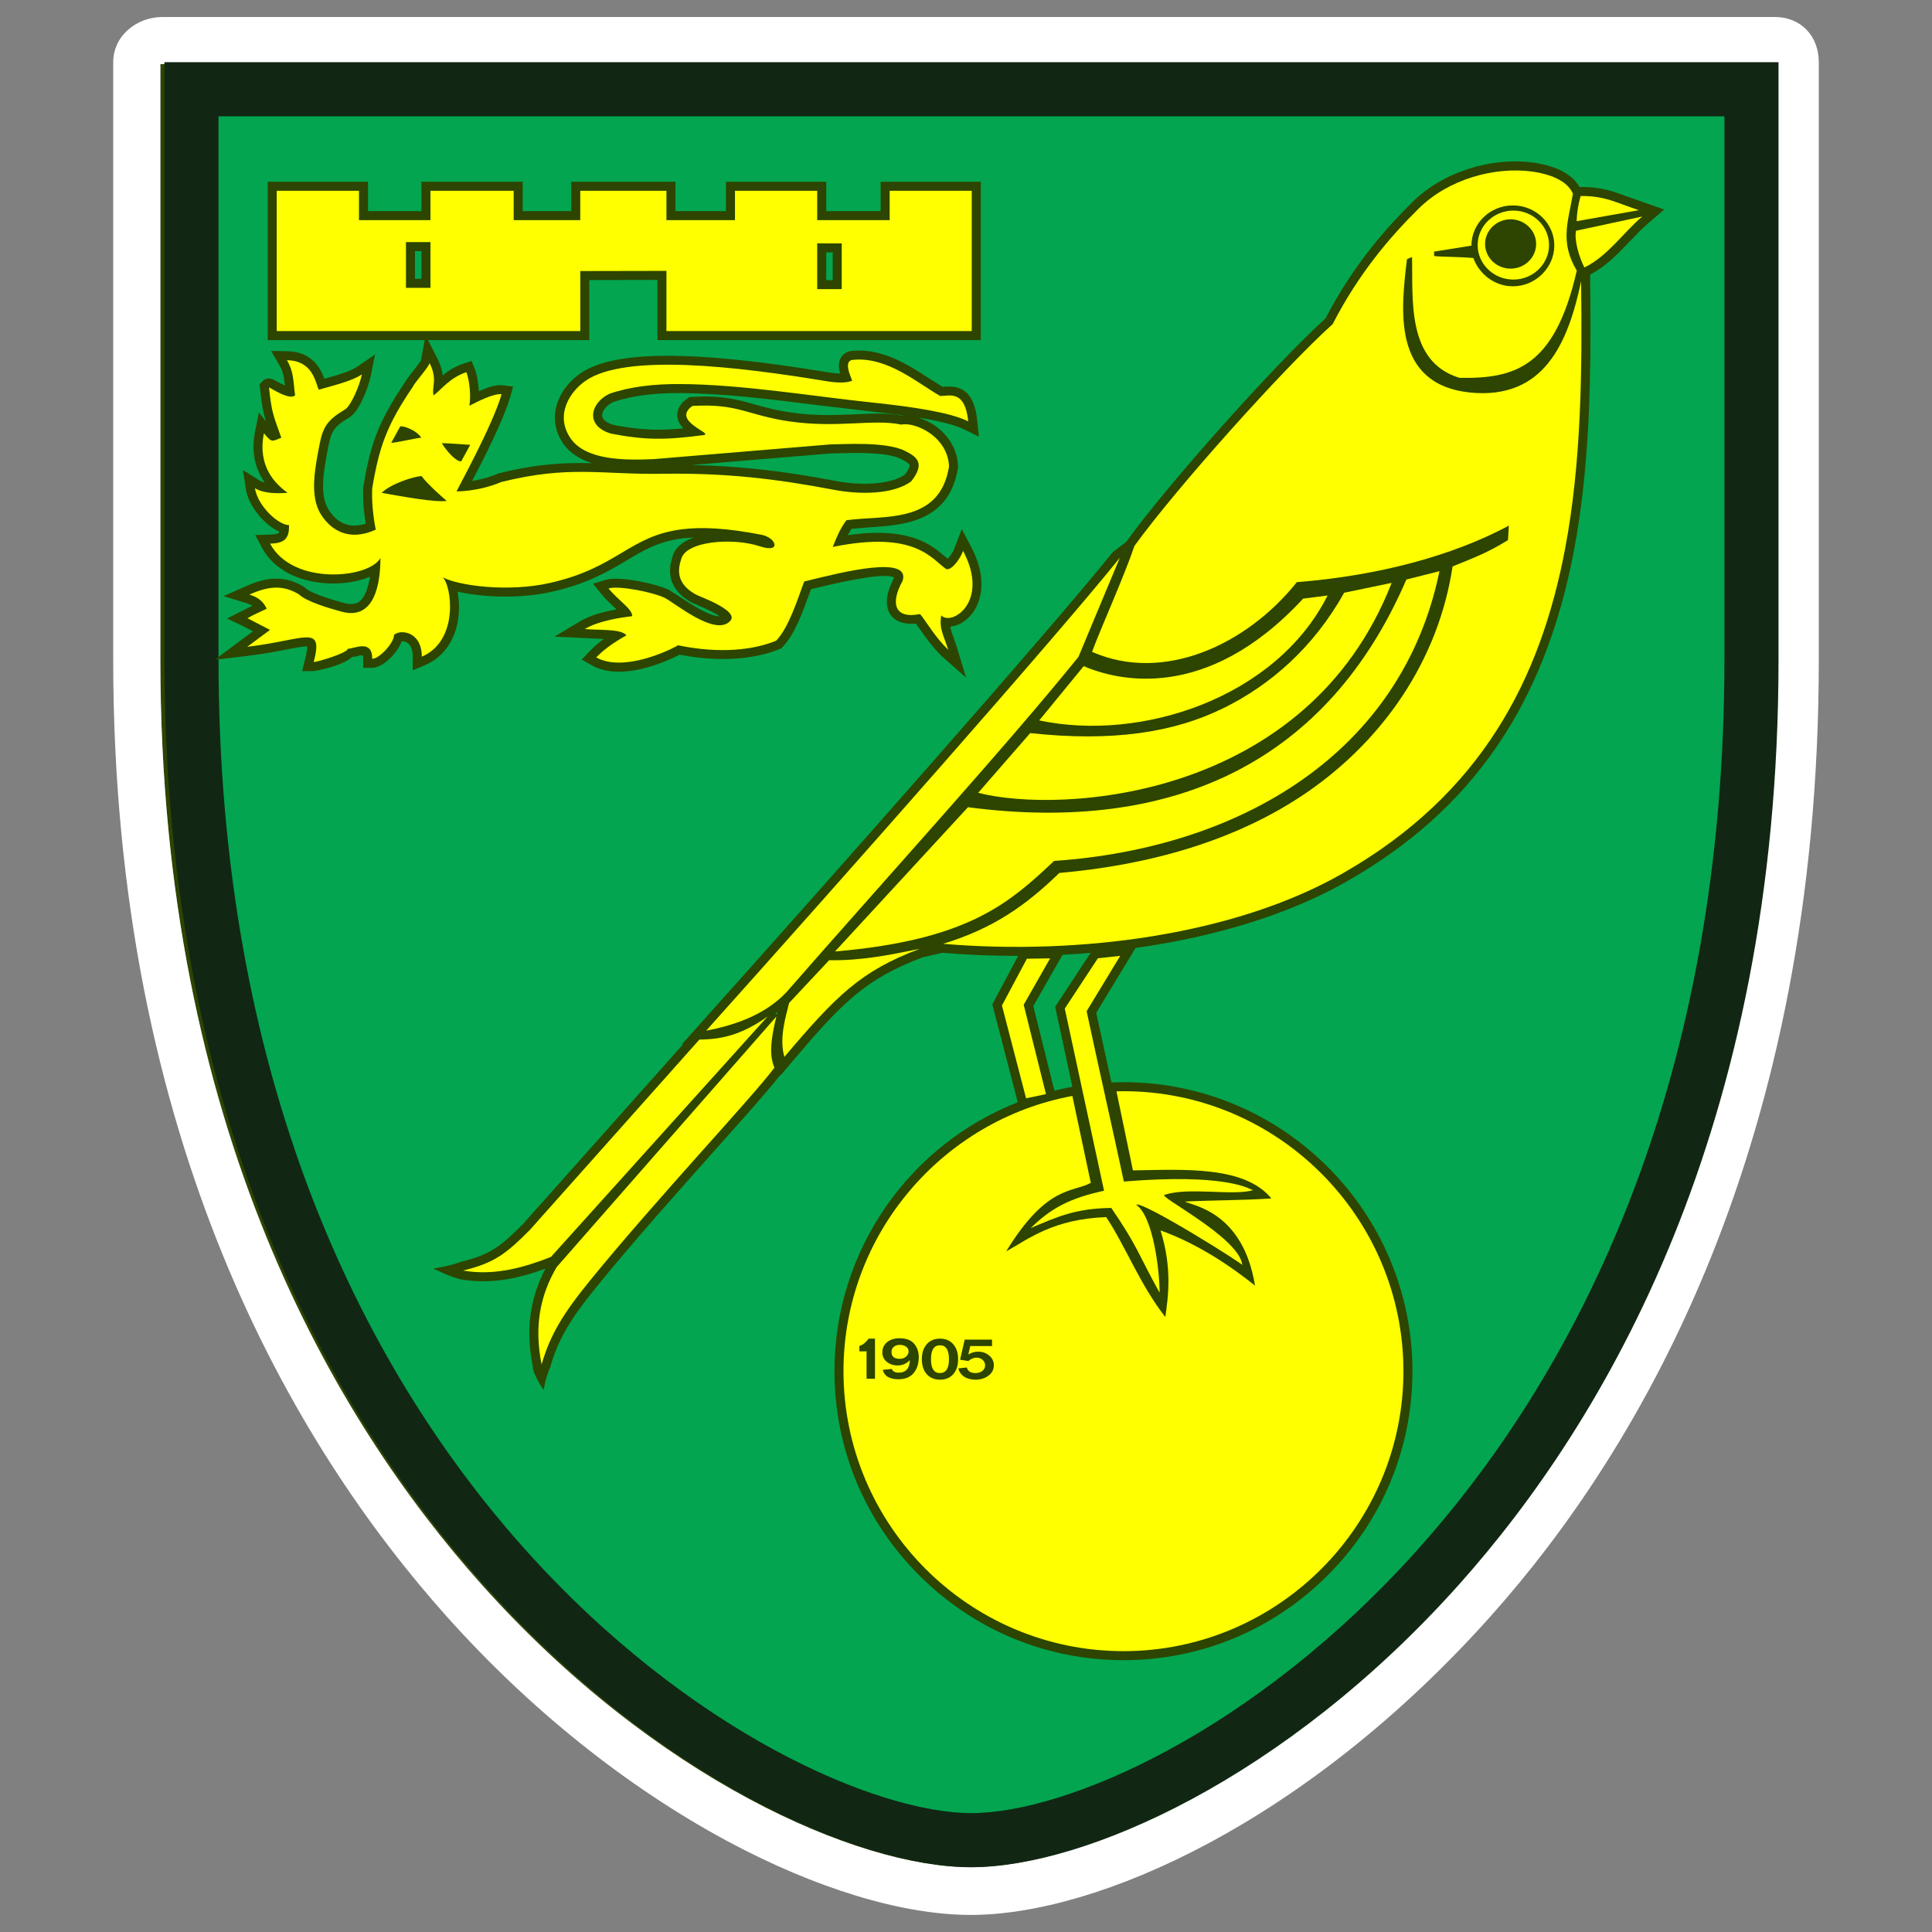
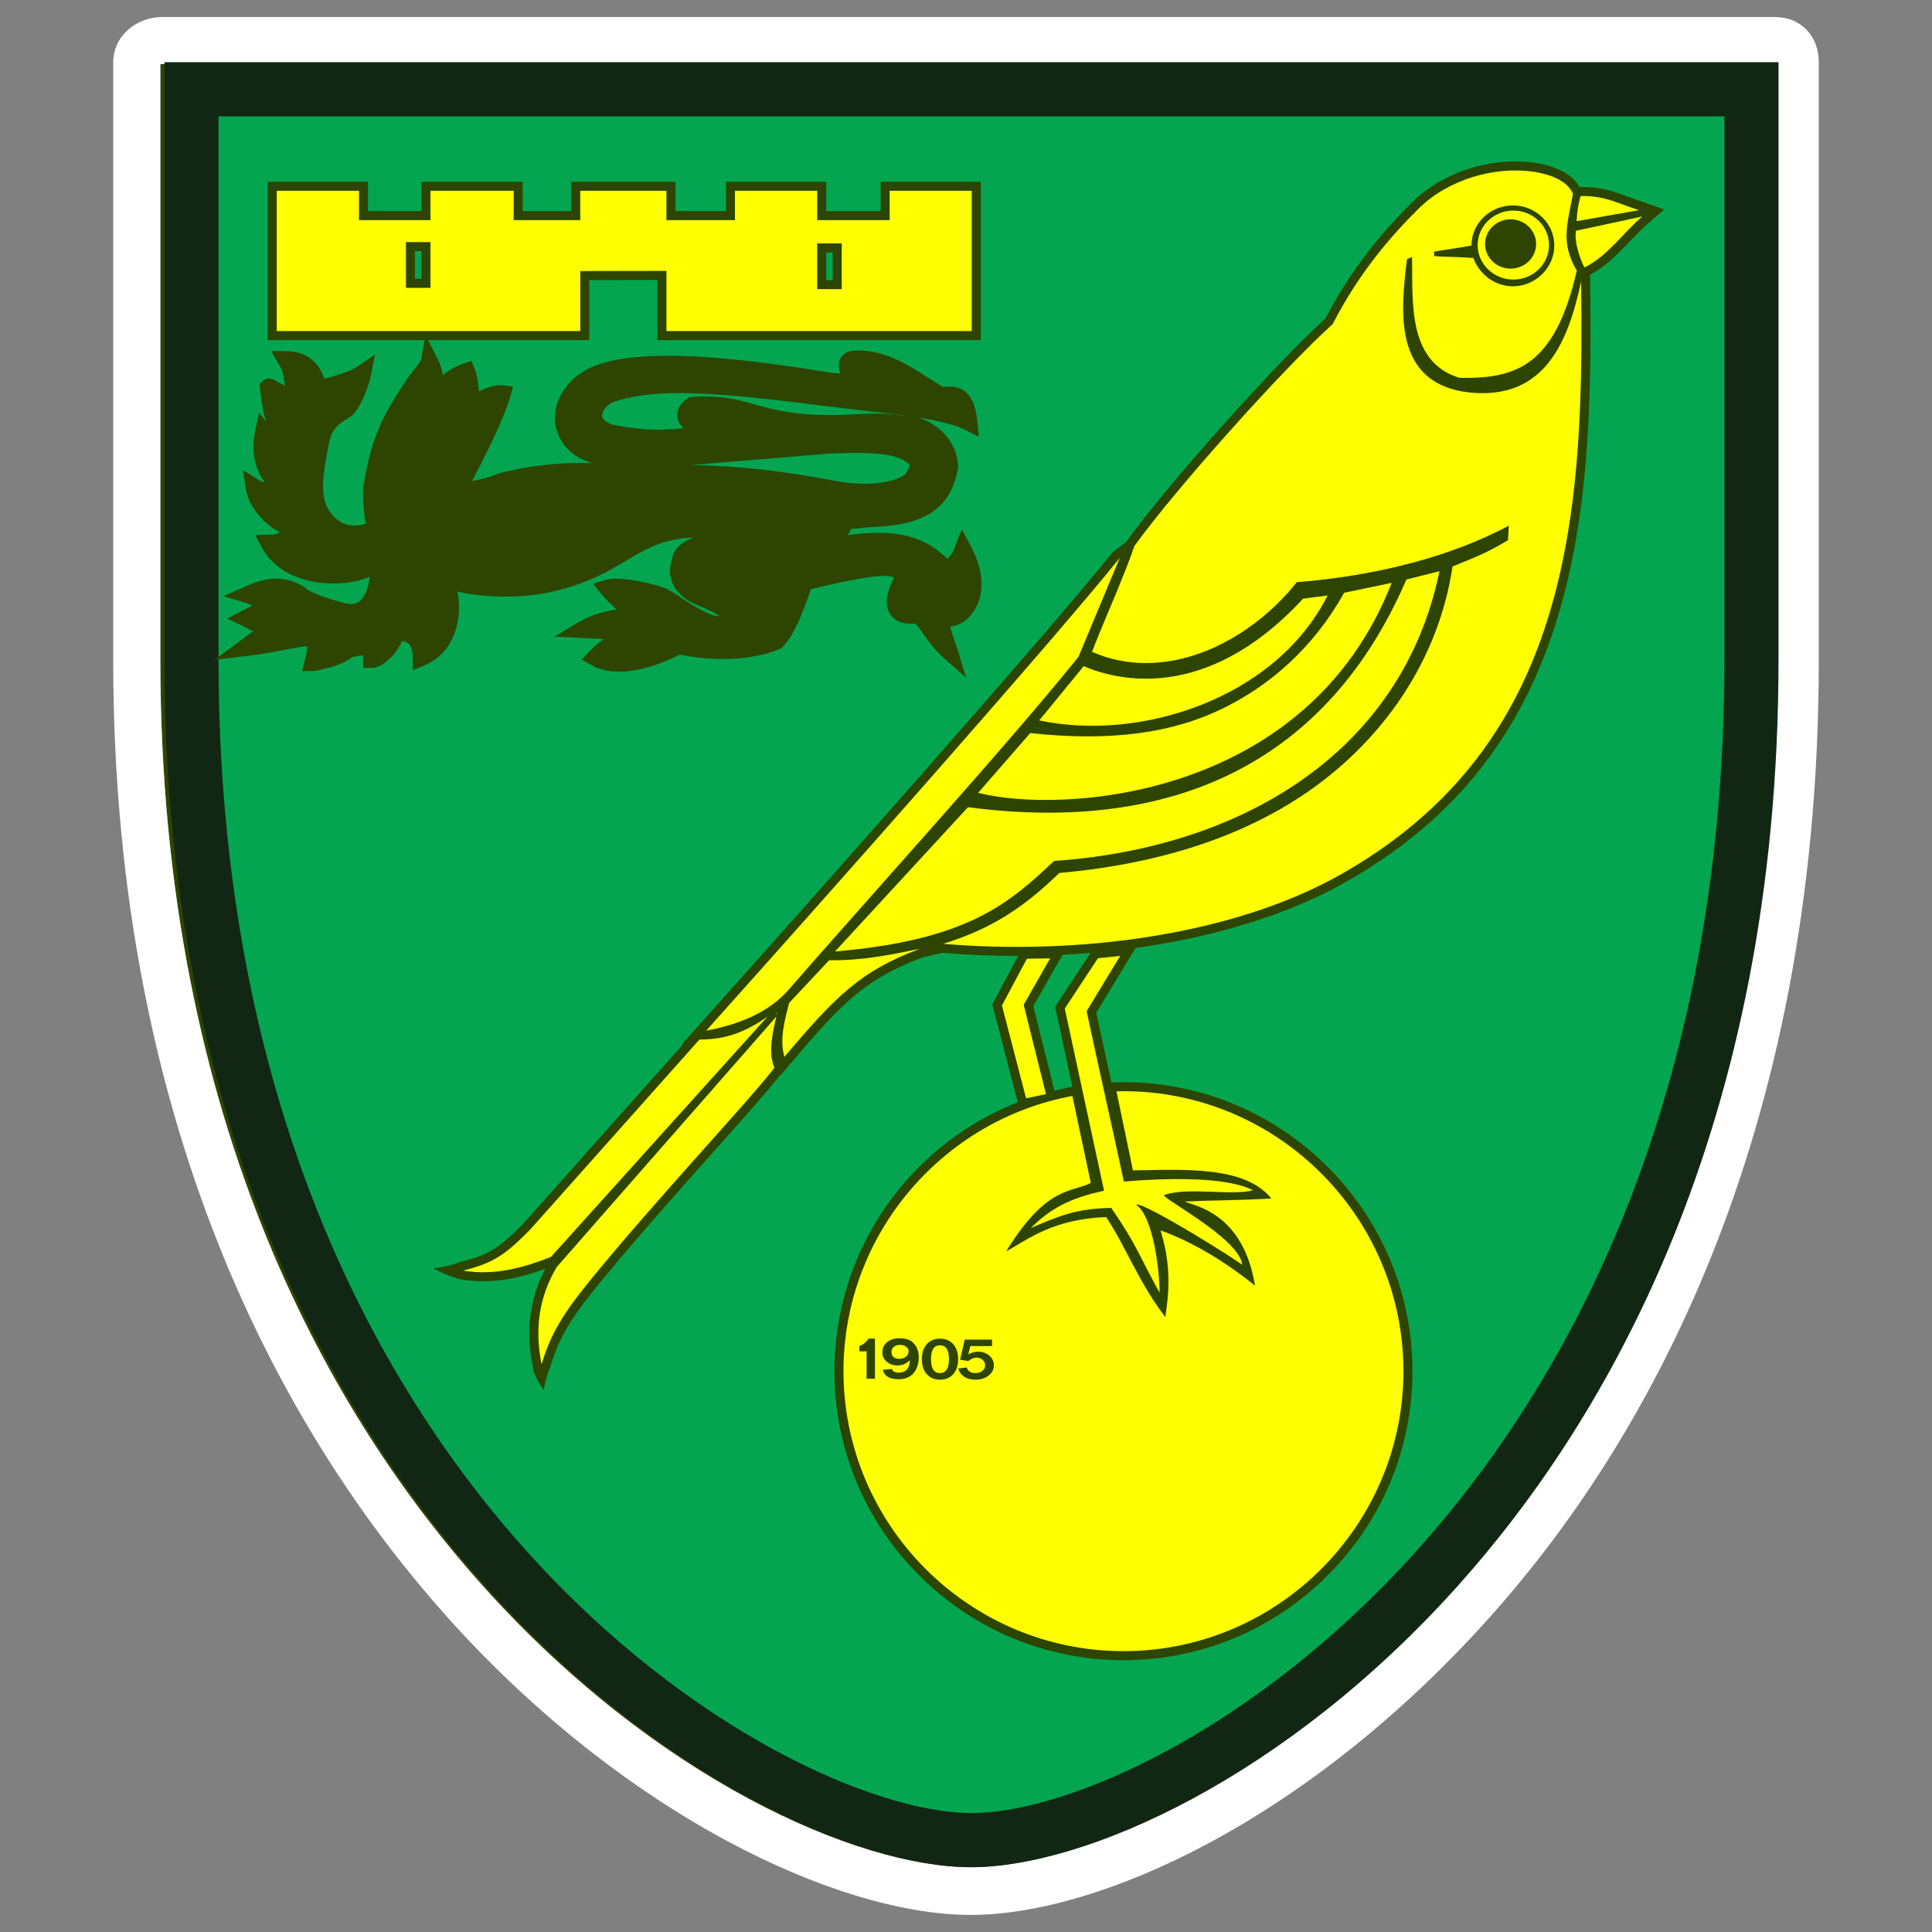
<svg xmlns="http://www.w3.org/2000/svg" version="1.1" id="Слой_1" x="0px" y="0px" viewBox="0 0 1024 1024" style="enable-background:new 0 0 1024 1024;" xml:space="preserve">
  <rect x="0" y="0" width="1024" height="1024" fill="#808080" stroke="none" />
  <g>
    <g>
      <path style="fill-rule:evenodd;clip-rule:evenodd;fill:#2D4500;" d="M85,34v315.715    c0,248.509,93.203,403.742,170.492,490.206    c91.961,102.879,198.912,149.736,258.869,149.736    c59.957,0,164.814-46.857,256.775-149.736C848.425,753.457,939,598.224,939,349.715V34H85z" />
      <path style="fill:#FFFFFF;" d="M939,34v315.715c0,248.509-90.422,403.742-167.711,490.206    c-91.961,102.879-197.061,149.736-257.018,149.736s-167.016-46.857-258.977-149.736    C178.005,753.457,85,598.224,85,349.715V34H939 M940.586,9H86.224    C72.255,9,60,19.074,60,33.043v316.672c0,256.066,96.347,417.08,176.781,507.063    c44.084,49.318,95.548,90.42,148.385,118.862    c47.091,25.35,93.116,39.31,129.385,39.31    c67.139,0,177.722-48.908,275.391-158.173C869.749,767.497,964,607.054,964,349.715    V33.043C964,19.074,954.555,9,940.586,9L940.586,9z" />
    </g>
    <g>
      <path style="fill:#112713;" d="M87.139,32.971v316.744c0,248.509,92.134,403.742,169.423,490.206    c91.961,102.879,198.377,149.736,258.334,149.736s166.373-46.858,258.334-149.736    c77.289-86.464,169.423-241.697,169.423-490.206V32.971H87.139z" />
      <path style="fill:#03A550;" d="M514.896,960.977c99.769,0,399.077-170.029,399.077-611.262V61.649    H115.82v288.066C115.82,790.948,415.127,960.977,514.896,960.977z" />
      <path style="fill:#2D4500;" d="M875.531,108.767l-12.962-4.572    c-7.635-2.802-14.233-5.223-24.855-5.069l-0.527,0.008    c-3.784-6.675-12.076-11.143-24.251-12.916    c-23.117-3.126-48.367,5.097-64.376,20.946    c-12.416,12.287-30.637,32.034-46.04,61.65    c-26.704,24.157-83.313,87.537-105.126,117.754l-0.42,0.582l-7.172,5.486    c-34.199,42.576-149.761,173.111-219.09,250.466l-9.441,10.534l0.807-0.154    l-84.875,95.279c-11.906,11.911-17.139,16.152-32.899,20.021    c-6.721,2.586-14.672,3.535-14.672,3.535s10.35,5.185,14.999,5.819    c16.398,2.832,31.496-0.98,44.486-5.728c-8.363,15.85-10.569,32.805-6.738,51.71    c0,4.523,5.802,12.603,5.802,12.603s0.703-5.736,3.474-12.222    c4.205-14.521,10.281-24.983,25.003-43.053    c19.036-23.372,43.026-50.266,62.303-71.874    c16.009-17.949,28.777-32.262,34.603-39.864l0.093,0.324l5.734-6.776    c27.226-32.174,39.455-44.453,69.727-55.884l10.306-2.363    c13.473,1.133,26.918,1.633,40.238,1.625l-13.706,25.694l13.489,51.896    c-57.679,22.618-97.162,78.634-97.162,142.537c0,40.803,15.962,79.238,44.944,108.22    c28.985,28.985,67.419,44.947,108.225,44.947c40.806,0,79.24-15.962,108.225-44.947    c28.985-28.982,44.947-67.417,44.947-108.22    c0-84.463-68.712-153.178-153.172-153.178l-6.378,0.129    c-4.01-18.353-7.715-35.319-8.06-36.897    c1.534-2.531,16.849-27.772,20.864-34.395    c42.683-5.934,81.556-17.935,111.862-35.199    c66.695-37.998,104.976-93.723,120.469-175.37    c7.3-38.448,8.78-79.413,8.78-117.145c0-8.752-0.08-17.332-0.184-25.664    v-3.483c8.299-4.323,14.672-10.964,20.82-17.422    c3.332-3.499,6.48-6.804,9.913-9.76l4.394-3.779l4.109-3.535L875.531,108.767z     M411.809,537.677l-0.917-0.477c0.406-0.283,0.829-0.554,1.227-0.843    C412.015,536.785,411.913,537.238,411.809,537.677z M568.398,576.015l-0.895,0.165    c-2.92,0.541-5.794,1.191-8.648,1.891    c-3.109-12.477-10.503-42.12-11.176-44.824    c1.309-2.3,11.415-20.041,15.498-27.209c4.992-0.255,9.954-0.59,14.881-1.004    l-18.803,28.584C559.256,533.618,563.675,554.111,568.398,576.015z" />
      <path style="fill:#2D4500;" d="M520.185,309.623c0-5.838-1.625-12.551-5.497-19.859    l-4.935-9.321l-3.754,9.856c-0.884,2.316-2.47,4.633-3.645,5.882    c-0.653-0.527-1.337-1.079-1.337-1.079c-7.177-6.203-18.866-16.212-51.696-11.434    c0.574-1.112,1.241-2.231,1.982-3.362c2.747-0.239,9.37-0.81,9.37-0.81    c17.922-1.122,42.46-2.657,47.049-31.469l0.074-0.456l-0.016-0.464    c-0.277-7.934-4.128-15.194-10.841-20.438c-3.173-2.479-6.768-4.254-10.294-5.36    c9.842,1.597,19.025,3.637,24.432,6.301l7.762,3.829l-0.892-8.607    c-1.765-17.005-10.117-18.55-18.056-17.82c0,0-0.206,0.017-0.291,0.022    c-1.677-1.046-6.985-4.356-6.985-4.356    c-10.934-7.13-24.525-15.973-40.103-14.763    c-3.793,0.025-5.717,2.034-6.524,3.23c-0.977,1.449-1.339,3.085-1.339,4.743    c0,1.372,0.305,2.742,0.656,4.057c-1.682-0.014-3.746-0.176-6.252-0.59    c-71.89-11.862-113.624-11.708-131.334,0.486    c-7.882,5.423-13.621,14.203-13.621,23.576c0,4.419,1.276,8.969,4.205,13.363    c3.579,5.357,9.054,8.675,15.523,10.706c-14.291-0.329-28.686,0.244-49.303,5.352    l-0.376,0.093l-0.359,0.154c-4.858,2.086-9.664,3.2-13.539,3.82    c5.986-11.431,16.615-32.166,20.192-44.631l1.545-5.39l-5.569-0.673    c-3.505-0.422-7.957,1.06-12.603,3.129c-0.247-4.358-1.01-8.884-2.196-11.845    l-1.677-4.18l-4.273,1.427c-4.698,1.567-8.146,3.867-11.014,6.203    c-0.272-2.467-1.013-5.36-2.728-8.725l-6.384-12.543    c0,0-1.998,11.074-2.407,13.333c-0.458,0.936-2.808,3.911-4.216,5.692    c-2.396,3.033-3.5,4.49-4.095,5.673    c-14.815,21.751-18.726,34.329-22.283,55.84l-0.049,0.305l-0.011,0.307    c-0.036,1.016-0.055,2.039-0.055,3.066c0,5.009,0.552,10.24,1.419,15.671    c-8.283,2.594-14.947,0.143-19.766-7.555c-4.885-7.808-2.437-20.771-0.472-31.183    l0.357-1.891c1.619-8.67,3.31-11.027,11.305-15.765    c5.462-3.233,10.234-16.895,11.214-21.789l2.297-11.5l-9.683,6.617    c-3.653,2.495-11.637,4.729-17.175,6.252c-1.96-5.371-6.409-14.373-19.75-14.606    l-8.475-0.148l4.257,7.328c2.262,3.892,2.621,6.82,3.041,11.025    c-1.174-0.533-2.618-1.246-4.696-2.429c-1.477-0.84-4.545-2.588-7.166,0.132    l-1.542,1.6l0.239,2.248c0.903,8.684,1.682,12.738,3.173,17.464    c-1.823-2.275-3.768-4.704-3.768-4.704l-2.031,10.004    c-0.505,2.5-0.845,5.256-0.845,8.157c0,6.022,1.526,12.663,5.958,18.959    c-1.147-0.327-2.064-0.703-2.673-1.084l-8.903-5.604l1.636,10.393    c1.394,8.838,9.88,18.882,17.702,22.305c-0.11,0.294-0.228,0.538-0.288,0.604    c-0.244,0.264-1.199,0.881-4.764,0.969l-7.748,0.192l3.65,6.837    c6.268,11.749,20.312,18.8,37.564,18.863c6.595,0.025,13.797-1.139,19.59-3.56    c-0.963,6.318-2.819,10.997-5.544,13.061c-0.749,0.568-3.03,2.297-8.385,0.79    c-15.465-4.213-19.461-6.998-20.463-8l-0.434-0.431l-0.527-0.31    c-11.549-6.779-21.479-4.026-30.492-0.044l-11.769,5.201l12.309,3.744    c1.273,0.387,2.204,0.834,2.994,1.306c-2.141,1.092-13.393,6.82-13.393,6.82    l8.601,4.098c0,0,2.613,1.35,5.124,2.646    c-2.97,2.209-20.345,15.122-20.345,15.122l17.82-2.122    c8.253-0.982,14.933-2.289,20.304-3.337c4.276-0.837,8.991-1.746,10.967-1.611    c0.003,0.071,0.014,0.055,0.014,0.143c0,0.98-0.206,2.992-1.216,6.952    l-1.52,5.961h6.151c0.184,0,14.456-2.272,20.268-7.402    c0.917-0.153,1.847-0.31,1.847-0.31c1.013-0.25,2.994-0.733,3.903-0.648    c0.085,0.231,0.214,0.692,0.214,1.861v4.781h4.781    c5.418,0,13.281-7.567,15.605-14.049c0.719-0.066,1.685,0.008,2.725,0.604    c2.607,1.49,3.154,4.921,3.154,7.539l-0.003,7.243l6.661-2.846    c9.227-3.947,15.353-12.29,17.255-23.501c0.412-2.418,0.604-4.935,0.604-7.421    c0-2.769-0.316-5.418-0.766-7.94c12.737,2.887,32.435,3.99,49.882,0.066    c18.956-4.265,29.94-10.813,39.631-16.593    c9.186-5.478,17.12-10.21,30.286-11.818c1.649-0.2,3.527-0.209,5.305-0.302    c-1.603,0.571-3.104,1.227-4.432,2.001c-4.82,2.808-6.422,6.31-6.919,8.772    c-0.658,2.078-1.142,4.347-1.142,6.732c0,5.785,2.684,12.084,11.642,16.986    c0.003,0.003,2.492,1.106,2.492,1.106c6.894,2.879,10.413,4.817,12.21,6.087    c-5.256,0.354-16.994-7.504-21.262-10.374l-5.84-3.68    c-5.953-2.975-25.914-7.468-33.236-5.27l-6.845,2.056l4.515,5.541    c2.289,2.808,4.8,5.135,7.015,7.191c0.307,0.283,0.642,0.598,0.974,0.908    c-6.565,1.172-13.811,3.014-19.322,6.299l-13.618,8.116l23.252,1.122    c0.903,0.03,1.929,0.066,2.964,0.113c-2.901,2.119-5.382,4.259-7.52,6.502    l-4.24,4.454l5.36,3.011c16.039,9.01,40.304-2.412,46.514-5.635    c26.968,5.196,44.772,0.436,53.019-2.986l0.925-0.384l0.692-0.719    c6.403-6.664,10.706-18.663,14.167-28.302c0,0,0.42-1.158,0.84-2.314    c25.683-6.321,40.539-8.404,44.058-6.14c-0.03,0.148-0.06,0.291-0.063,0.302    c-2.443,4.592-3.782,8.849-3.782,12.474c0,2.764,0.716,5.182,2.157,7.158    c1.877,2.574,5.796,5.11,13.207,4.421c0.993,1.361,2.047,2.808,2.047,2.808    c3.057,4.391,6.861,9.856,11.848,14.584l12.74,11.277l-4.891-16.182l-1.877-5.404    c-0.81-2.201-1.298-3.851-1.603-5.475c2.374-0.258,4.852-1.059,7.207-2.722    C516.329,325.536,520.185,318.614,520.185,309.623z M364.252,211.25    c-4.35,3.052-5.294,6.354-5.294,8.645c0,0.06,0,0.118,0.003,0.176    c0.058,2.794,1.441,5.064,3.25,6.96c-14.03,1.361-23.191,0.815-37.109-1.828    c-1.828-0.549-5.717-2.034-5.945-4.847c-0.006-0.085-0.011-0.176-0.011-0.264    c0-2.116,1.957-5.083,5.805-6.99c9.713-3.263,21.212-4.833,35.171-4.77    c23.183,0.118,48.246,3.261,72.483,6.302l29.553,3.51    c5.127,0.54,10.904,1.21,16.717,2.006c-0.351,0.019-0.689,0.06-1.026,0.102    c-7.292-1.416-15.098-1.106-24.103-0.694c-10.07,0.458-21.479,0.98-34.743-0.952    c-8.11-1.18-13.725-2.764-19.154-4.292c-9.263-2.61-17.263-4.866-33.135-3.922    l-1.353,0.08L364.252,211.25z M366.409,246.474    c24.539-2.042,73.619-6.126,73.811-6.142c0.48-0.011,4.007-0.09,4.007-0.09    c8.319-0.255,25.626-0.785,33.203,2.969c2.948,1.457,4.523,2.563,4.685,3.28    c0.011,0.055,0.019,0.123,0.019,0.203c0,0.689-0.579,2.308-2.473,4.849    c-6.99,4.883-21.652,6.255-36.845,3.357    C414.243,249.443,391.025,246.929,366.409,246.474z" />
      <path style="fill-rule:evenodd;clip-rule:evenodd;fill:#2D4500;" d="M223.378,111.904    c-6.247,0-22.082,0-28.329,0c0-4.592,0-15.567,0-15.567l-53.148-0.003v83.917h170.432    c0,0,0-24.926,0-31.82c6.757-0.014,29.334-0.055,36.113-0.069    c0,6.919,0,31.889,0,31.889h171.377V96.337h-53.057c0,0,0,10.975,0,15.567    c-6.288,0-22.557,0-28.842,0c0-4.592,0-15.567,0-15.567h-53.153c0,0,0,10.975,0,15.567    c-6.117,0-20.647,0-26.765,0c0-4.592,0-15.567,0-15.567h-55.231c0,0,0,10.975,0,15.567    c-6.024,0-19.703,0-25.73,0c0-4.592,0.003-15.567,0.003-15.567l-53.669-0.003    C223.378,96.334,223.378,107.312,223.378,111.904z M223.378,133.095    c0,4.652,0,10.042,0,14.694c-1.597,0-1.836,0-3.433,0c0-4.652,0-10.042,0-14.694    C221.542,133.095,221.78,133.095,223.378,133.095z M441.351,133.767    c0,4.649,0,10.042,0,14.692c-1.595,0-1.833,0-3.428,0c0-4.649,0-10.042,0-14.692    C439.518,133.767,439.757,133.767,441.351,133.767z" />
-       <path style="fill-rule:evenodd;clip-rule:evenodd;fill:#FFFF00;" d="M510.464,292    c-1.693,4.449-6.134,10.495-8.958,9.614    c-7.566-5.042-16.003-20.73-60.124-11.728c2.163-5.382,3.689-9.318,7.218-14.14    c19.909-2.794,49.517,2.212,54.402-28.472    c-0.554-15.91-17.996-23.792-25.335-22.231    c-14.777-3.151-33.552,2.045-59.353-1.707    c-22.302-3.249-27.111-9.611-51.317-8.176    c-11.53,8.094,11.67,14.689,5.956,15.444    c-20.488,2.714-31.057,2.679-49.023-0.755    c-13.997-4.084-11.184-16.253-0.845-21.179c11.096-3.785,23.732-5.179,37.059-5.116    c33.072,0.164,69.478,6.359,102.517,9.836    c21.059,2.22,40.792,5.129,50.53,9.932    c-1.713-16.533-9.587-13.594-14.788-13.41    c-11.634-6.485-27.728-20.82-45.856-19.22    c-6.046,0.03-1.559,9.01-0.87,11.091c-3.112,1.32-8.341,1.123-13.402,0.288    c-47.475-7.836-106.658-14.886-127.848-0.297    c-8.102,5.577-16.495,17.837-8.148,30.349    c7.77,11.64,27.936,11.985,44.184,11.214l93.484-7.781    c6.285,0,29.325-1.723,39.606,3.368c6.167,3.055,11.145,6.4,3.414,16.198    c-9.062,6.779-26.381,7.267-41.044,4.471    c-30.42-5.807-57.386-8.994-90.526-8.478    c-33.135,0.513-49.366-4.646-85.725,4.358    c-12.46,5.349-24.802,4.973-23.674,4.973c0-0.56,19.003-34.609,23.847-51.493    c-4.347-0.524-13.025,4.043-17.104,6.126c0.936-4.413,0.209-13.393-1.562-17.806    c-8.755,2.923-12.885,8.865-17.376,12.304c-1.15-4.356,2.319-8.437-2.138-17.192    c0,1.68-8.129,10.693-8.692,12.373c-14.11,20.652-18.119,32.471-21.717,54.235    c-0.239,6.776,0.37,13.931,1.894,21.742    c-14.574,6.626-24.053-0.088-29.122-8.192c-6.219-9.938-2.854-25.272-0.763-36.486    c1.844-9.886,4.339-13.533,13.569-19.001c3.077-1.822,7.742-12.529,8.961-18.613    c-5.393,3.683-16.81,6.337-22.84,8.102    c-1.817-3.639-2.898-15.38-16.868-15.625    c3.845,6.62,3.23,11.253,4.314,18.537c-2.835,3.217-14.236-4.726-13.818-4.053    c1.375,13.239,2.327,14.914,6.515,26.616c-4.852,1.773-4.844,3.038-9.211-2.407    c-3.549,17.491,5.936,26.822,12.515,31.568c-5.947,0.486-12.853,0.36-17.304-2.443    c1.49,9.466,12.438,19.579,18.056,19.579c0.329,7.597-2.961,9.647-10.012,9.82    c11.98,22.45,52.588,18.474,58.494,7.597c0,12.921-2.808,33.461-20.779,28.411    c-6.181-1.685-18.619-5.291-22.549-9.221    c-8.525-5.003-15.894-4.323-26.139,0.206c5.604,1.705,7.756,4.501,9.178,7.509    c-3.68,1.795-7.229,3.244-10.171,5.042l11.928,6.162l-12.09,8.983    c31.134-3.708,40.468-12.315,35.265,8.077c1.688,0,18.032-4.784,18.032-7.029    c3.37,0,12.982-5.357,12.982,5.308c3.658,0,11.552-8.297,11.552-12.68    c3.266-3.09,14.711-1.921,14.711,11.554    c19.925-8.516,15.806-37.751,11.066-42.079    c8.286,4.41,34.416,8.036,56.74,3.016    c36.384-8.184,42.019-25.027,70.386-28.494    c10.256-1.252,23.301-0.664,41.527,2.879c8.173,1.361,11.206,10.083-0.475,6.2    c-14.541-4.839-39.878-2.832-41.843,7.111c-3.348,9.82,1.82,15.112,8.118,18.553    c1.864,1.018,22.618,8.357,18.062,13.739    c-7.737,8.862-29.276-9.326-34.891-12.133    c-5.621-2.808-24.108-6.656-29.726-4.968    c5.336,6.546,12.573,10.75,12.573,14.68    c-6.208,0.774-17.749,2.423-25.165,6.842c9.677,0.736,19.014-0.118,22.11,3.326    c-7.907,4.419-12.677,8.211-16.017,11.719c14.063,7.901,38.363-3.447,43.345-6.43    c22.445,4.644,40.342,2.401,52.017-2.44    c6.754-7.031,11.357-22.05,14.842-31.356    c21.029-5.261,56.625-14.066,52.149-0.294    c-6.299,11.264-4.811,20.375,9.277,17.529    c3.367,4.065,8.091,12.455,14.949,18.959c-2.536-8.036-4.932-11.118-3.708-18.232    C504.209,331.985,524.823,319.113,510.464,292z M212.172,225.925    c3.217,0,9.238,2.865,11.113,6.06c-1.683,0-14.4,2.879-15.927,2.72    L212.172,225.925z M202.259,261.206c5.319-5.116,17.903-8.862,21.213-8.862    c2.229,3.453,12.035,12.191,13.317,13.155    C230.434,266.314,214.313,263.35,202.259,261.206z M234.153,234.867    c1.685,0,13.563,0.749,15.081,0.906l-4.806,8.783    C241.206,244.555,236.027,238.062,234.153,234.867z" />
      <path style="fill-rule:evenodd;clip-rule:evenodd;fill:#FFFF00;" d="M471.544,101.115v15.567h-38.401v-15.567    h-43.594v15.567h-36.324v-15.567h-45.669v15.567h-35.292l0.003-15.567h-44.11v15.567    h-37.886v-15.567h-43.589v74.358h160.873v-31.815l45.669-0.085v31.9h161.818v-74.358    H471.544z M228.156,152.567h-12.99V128.316h12.99V152.567z M446.132,153.239h-12.99    v-24.253h12.99V153.239z" />
      <path style="fill-rule:evenodd;clip-rule:evenodd;fill:#FFFF00;" d="M591.749,578.439    c1.254-0.055,2.478-0.077,3.705-0.077c81.729,0,148.394,66.67,148.394,148.399    c0,81.727-66.665,148.386-148.394,148.386c-81.732,0-148.391-66.659-148.391-148.386    c0-72.491,52.434-133.126,121.311-145.88l9.776,46.067    c-9.707,5.283-23.205,0.928-44.895,36.362    c11.941-6.713,25.115-17.195,53.03-18.218    c10.009,14.867,17.826,35.704,31.353,52.961    c1.488-10.66,3.774-25.64-2.541-45.913    c15.726,5.678,32.515,15.18,50.091,29.284    c-6.329-38.701-32.023-42.167-37.224-44.568c15.973-0.791,29.905-0.585,45.875-1.66    c-14.214-17.367-46.309-15.315-73.367-14.854L591.749,578.439L591.749,578.439z" />
      <g>
        <path style="fill-rule:evenodd;clip-rule:evenodd;fill:#FFFF00;" d="M374.272,546.292     c75.228-83.931,185.876-209.106,219.258-250.663l-21.918,52.514     c-38.41,47.634-106.384,122.272-154.767,177.722     C405.066,538.445,387.847,543.707,374.272,546.292L374.272,546.292z" />
        <path style="fill-rule:evenodd;clip-rule:evenodd;fill:#FFFF00;" d="M839.745,141.786     c-2.627-5.264-5.495-14.217-4.424-19.486l35.1-7.545     C860.043,123.683,852.043,135.773,839.745,141.786L839.745,141.786z" />
        <path style="fill-rule:evenodd;clip-rule:evenodd;fill:#FFFF00;" d="M838.024,149.103     c-6.938,32.819-19.706,62.808-58.865,58.952     c-41.739-4.43-36.508-44.574-33.448-70.669l2.692-1.177     c0.585,22.047-3.123,55.497,25.154,64.057     c29.515,0.511,50.53-5.714,62.166-56.825     c-8.868-15.062-4.825-24.918-2.034-40.776     c-3.055-7.062-12.331-10.391-21.443-11.719     c-20.252-2.739-44.588,4.034-60.325,19.615     c-15.339,15.18-31.716,34.301-45.589,61.236     c-25.752,23.123-82.948,86.933-105.063,117.568     c-5.747,16.914-17.439,42.625-22.472,56.12     c37.693,16.648,81.831-3.499,108.568-36.93     c43.21-3.42,82.418-13.94,112.364-29.951l-0.467,7.679     c-9.636,5.81-14.184,7.877-29.366,13.942     c-7.624,50.423-37.235,91.989-76.413,119.206     c-37.984,26.378-84.921,39.134-132.028,43.257     c-17.782,17.244-35.004,29.438-61.628,37.556     c73.103,6.159,154.923-4.918,211.548-37.177     c74.215-42.282,105.121-103.515,118.139-172.107     C838.095,245.766,838.633,197.38,838.024,149.103z M760.109,133.361l19.78-3.17     c0.011-11.788,9.878-21.317,21.97-21.317c12.093,0,21.959,9.529,21.959,21.221     c0,11.692-9.866,21.652-21.959,21.652c-9.694,0-17.955-6.551-20.941-14.996     c-9.079-0.755-17.214-0.546-20.814-1.062L760.109,133.361z" />
        <path style="fill-rule:evenodd;clip-rule:evenodd;fill:#FFFF00;" d="M835.647,117.226     c0.159-4.161,0.708-8.525,2.135-13.319c12.738-0.184,18.759,3.521,30.827,7.487     L835.647,117.226L835.647,117.226z" />
        <path style="fill-rule:evenodd;clip-rule:evenodd;fill:#FFFF00;" d="M550.817,381.828l23.551-28.743     c17.151,7.344,64.708,19.999,116.302-35.783l12.985-1.702     C676.289,370.087,604.475,393.298,550.817,381.828L550.817,381.828z" />
        <path style="fill-rule:evenodd;clip-rule:evenodd;fill:#FFFF00;" d="M518.45,420.205l27.583-31.644     c43.531,4.701,76.155-0.187,103.008-13.525     c24.119-11.983,47.003-31.579,63.404-60.882l25.165-5.22     C692.64,424.226,561.641,431.381,518.45,420.205L518.45,420.205z" />
        <path style="fill-rule:evenodd;clip-rule:evenodd;fill:#FFFF00;" d="M442.567,504.306l70.482-76.465     c109.819,14.406,190.912-24.657,232.363-120.68l17.537-4.424     c-19.865,96.487-105.541,146.794-204.259,153.578     C534.808,478.804,512.951,498.271,442.567,504.306L442.567,504.306z" />
        <path style="fill-rule:evenodd;clip-rule:evenodd;fill:#FFFF00;" d="M415.745,560.168     c-2.884-9.823,0.67-21.122,2.509-28.593l21.207-22.631     c17.096,0.272,32.051-2.775,47.972-6.043     C456.315,514.65,443.401,527.484,415.745,560.168L415.745,560.168z" />
        <path style="fill-rule:evenodd;clip-rule:evenodd;fill:#FFFF00;" d="M287.065,723.169     c-4.119-20.337-0.65-36.884,7.995-51.611l116.431-132.769     c-3.192,12.935-3.713,20.889-1.018,27.091     c-11.667,15.69-62.452,69.494-97.519,112.548     C298.52,696.14,291.667,707.278,287.065,723.169L287.065,723.169z" />
        <path style="fill-rule:evenodd;clip-rule:evenodd;fill:#FFFF00;" d="M245.447,673.427     c16.698-4.103,22.7-8.843,35.328-21.487l89.922-100.949     c11.804-0.105,22.338-2.443,36.162-12.233L292.01,666.203     C278.312,671.577,262.465,676.366,245.447,673.427L245.447,673.427z" />
        <polygon style="fill-rule:evenodd;clip-rule:evenodd;fill:#FFFF00;" points="543.837,582.122 531.053,532.932      544.271,508.148 556.589,507.948 542.578,532.547 554.388,579.907 543.837,582.122         " />
        <path style="fill-rule:evenodd;clip-rule:evenodd;fill:#FFFF00;" d="M588.993,640.229     c-19.28,0.261-28.922,4.863-42.708,10.679     c10.674-10.427,20.507-15.836,38.888-19.783l-20.823-96.555l17.543-26.666     l11.848-1.284l-17.804,29.347c6.197,29.15,13.52,61.126,19.717,90.262     c54.15-4.416,66.39,3.829,68.402,4.625     c-10.824,3.068-34.109-1.795-46.632,2.399c-5.579,0,39.823,22.645,41.039,37.375     c3.365,1.051-53.516-34.658-56.244-32.067     c9.12,6.293,12.424,35.512,12.392,46.6     C603.954,666.085,602.947,660.451,588.993,640.229L588.993,640.229z" />
        <path style="fill-rule:evenodd;clip-rule:evenodd;fill:#FFFF00;" d="M802.103,111.613     c-10.418,0-18.915,8.212-18.915,18.281c0,10.07,8.497,18.284,18.915,18.284     c10.424,0,18.921-8.214,18.921-18.284     C821.024,119.825,812.527,111.613,802.103,111.613z M800.651,142.385     c-7.451,0-13.528-5.873-13.528-13.069c0-7.204,6.076-13.075,13.528-13.075     c7.451,0,13.525,5.871,13.525,13.075     C814.176,136.511,808.103,142.385,800.651,142.385z" />
      </g>
      <g>
        <path style="fill-rule:evenodd;clip-rule:evenodd;fill:#2D4500;" d="M507.972,725.287l4.441-0.499     c0.538,1.981,2.053,2.967,4.542,2.967c1.559,0,2.808-0.4,3.755-1.172     c0.949-0.785,1.424-1.765,1.424-2.953c0-1.095-0.431-2.048-1.282-2.852     c-0.856-0.793-1.957-1.202-3.315-1.202c-1.438,0-2.879,0.606-4.32,1.808     l-4.353-0.703l2.443-10.657h14.497v3.422h-11.538l-1.049,4.468     c1.627-0.999,3.351-1.501,5.179-1.501c2.319,0,4.295,0.7,5.923,2.077     c1.625,1.389,2.437,3.102,2.437,5.138c0,2.256-0.952,4.092-2.851,5.511     c-1.899,1.408-4.188,2.122-6.867,2.122c-2.423,0-4.435-0.535-6.022-1.6     C509.418,728.6,508.408,727.145,507.972,725.287L507.972,725.287z" />
        <path style="fill-rule:evenodd;clip-rule:evenodd;fill:#2D4500;" d="M505.244,712.468     c-1.718-1.971-4.067-2.953-7.053-2.953c-2.934,0-5.272,0.983-7.004,2.945     c-1.721,1.951-2.585,4.605-2.585,7.943c0,3.318,0.864,5.961,2.585,7.913     c1.732,1.965,4.07,2.948,7.004,2.948c3.002,0,5.36-0.983,7.067-2.956     c1.71-1.976,2.561-4.605,2.561-7.904     C507.818,717.081,506.956,714.441,505.244,712.468z M498.16,727.755     c-3.142,0-4.723-2.445-4.723-7.353c0-4.918,1.589-7.38,4.753-7.38     c3.195,0,4.786,2.462,4.786,7.38C502.977,725.309,501.366,727.755,498.16,727.755z     " />
        <path style="fill-rule:evenodd;clip-rule:evenodd;fill:#2D4500;" d="M484.512,712.218     c-1.63-1.943-4.238-2.915-7.817-2.915c-2.604,0-4.767,0.681-6.474,2.047     c-1.704,1.372-2.558,3.162-2.558,5.385c0,2.122,0.798,3.823,2.385,5.089     c1.592,1.262,3.483,1.896,5.659,1.896c2.593,0,4.775-0.961,6.54-2.857     c-0.143,4.446-2.124,6.669-5.956,6.669c-1.949,0-3.148-0.658-3.609-1.973     l-4.806,0.499c0.859,3.321,3.634,4.981,8.3,4.981     c3.535,0,6.219-1.098,8.047-3.269c1.828-2.171,2.747-5.012,2.747-8.486     C486.971,716.519,486.156,714.18,484.512,712.218z M480.219,719.035     c-0.908,0.793-2.039,1.18-3.395,1.18c-2.882,0-4.32-1.246-4.32-3.738     c0-1.032,0.404-1.913,1.202-2.607c0.804-0.714,1.869-1.068,3.211-1.068     c1.296,0,2.396,0.324,3.302,0.947c0.898,0.629,1.348,1.474,1.348,2.539     C481.567,717.334,481.117,718.25,480.219,719.035z" />
        <path style="fill-rule:evenodd;clip-rule:evenodd;fill:#2D4500;" d="M459.29,730.746v-14.51l-3.804,0.014     v-2.863c2.152-0.615,3.573-2.201,4.949-3.872h3.326v21.232H459.29     L459.29,730.746z" />
      </g>
    </g>
  </g>
</svg>